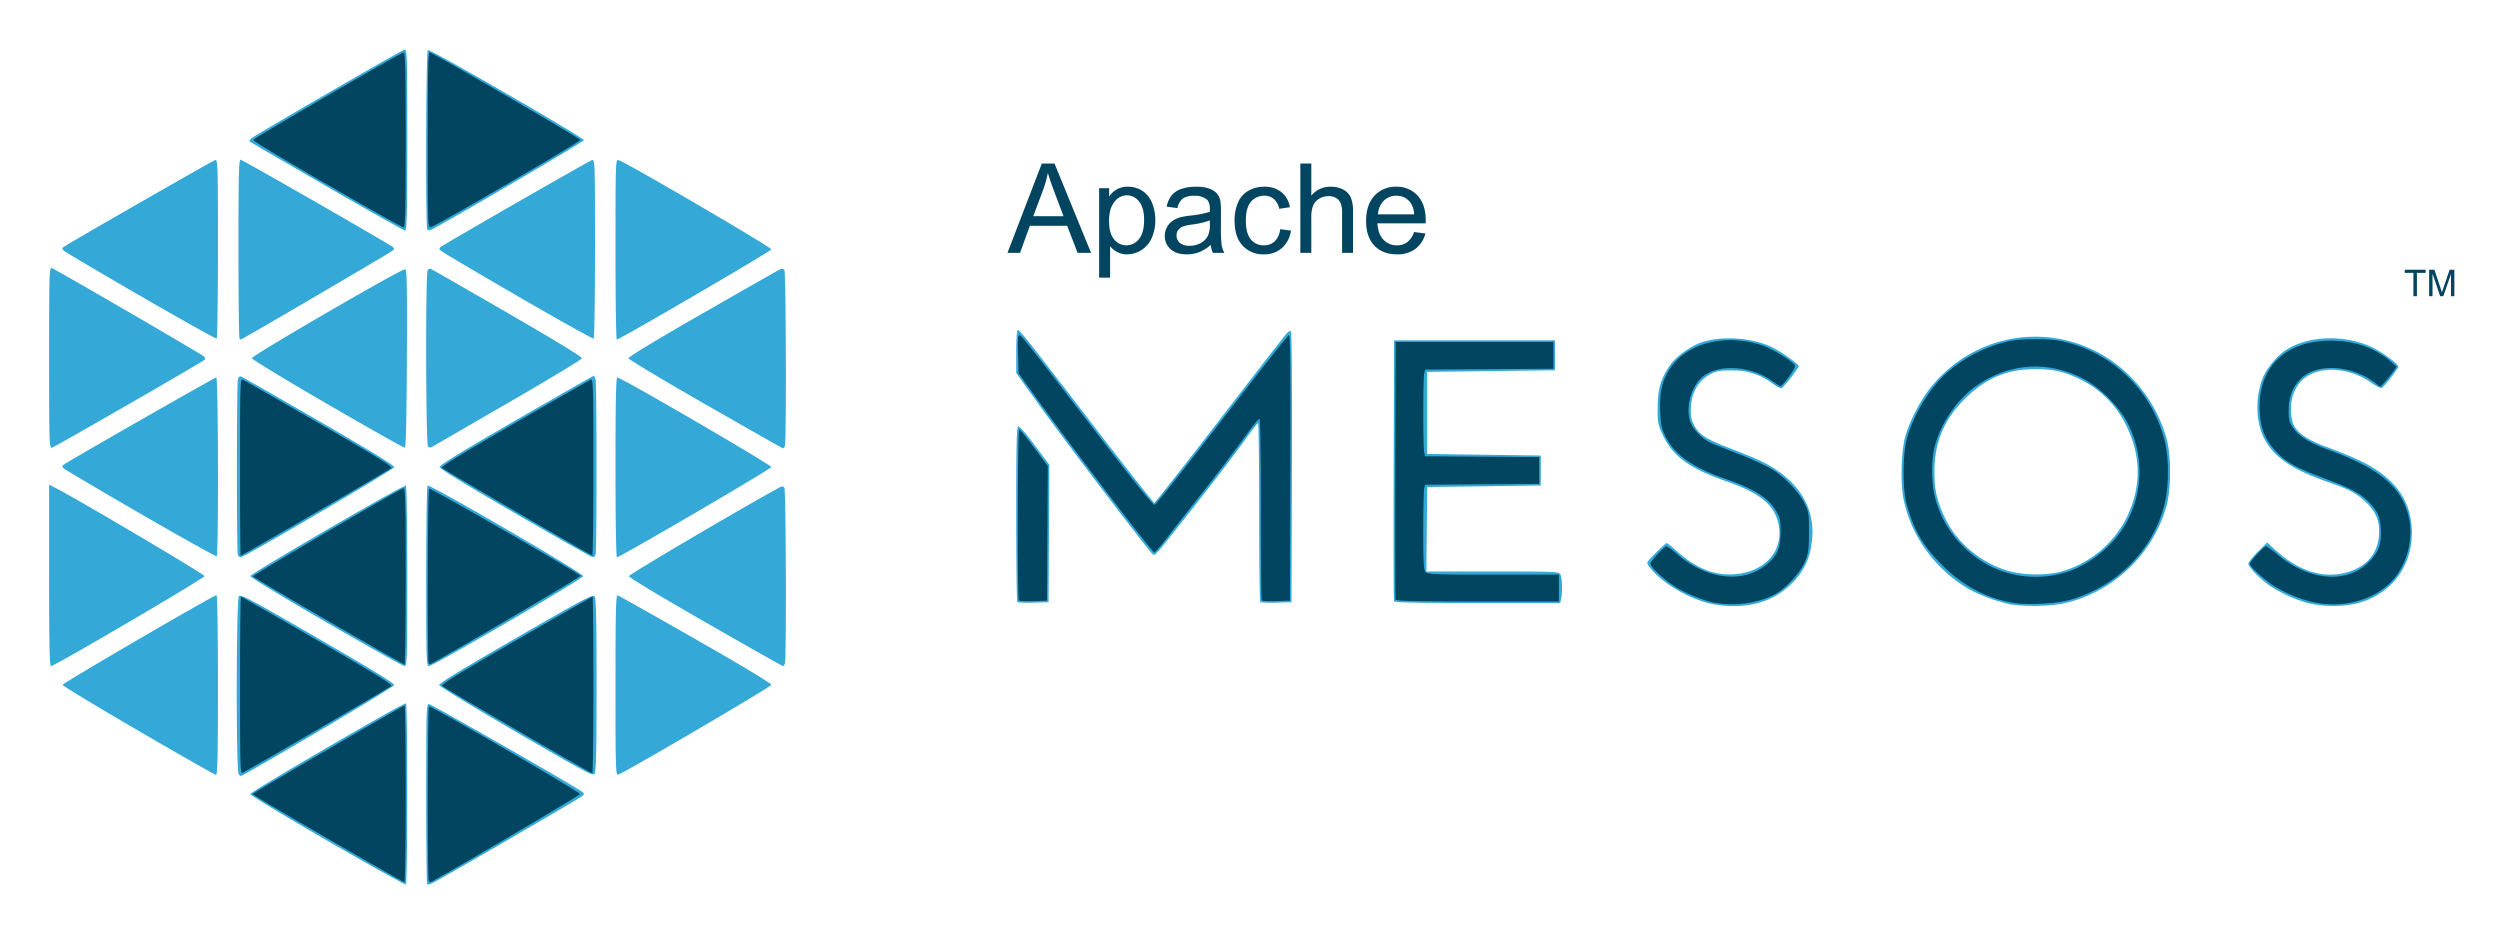
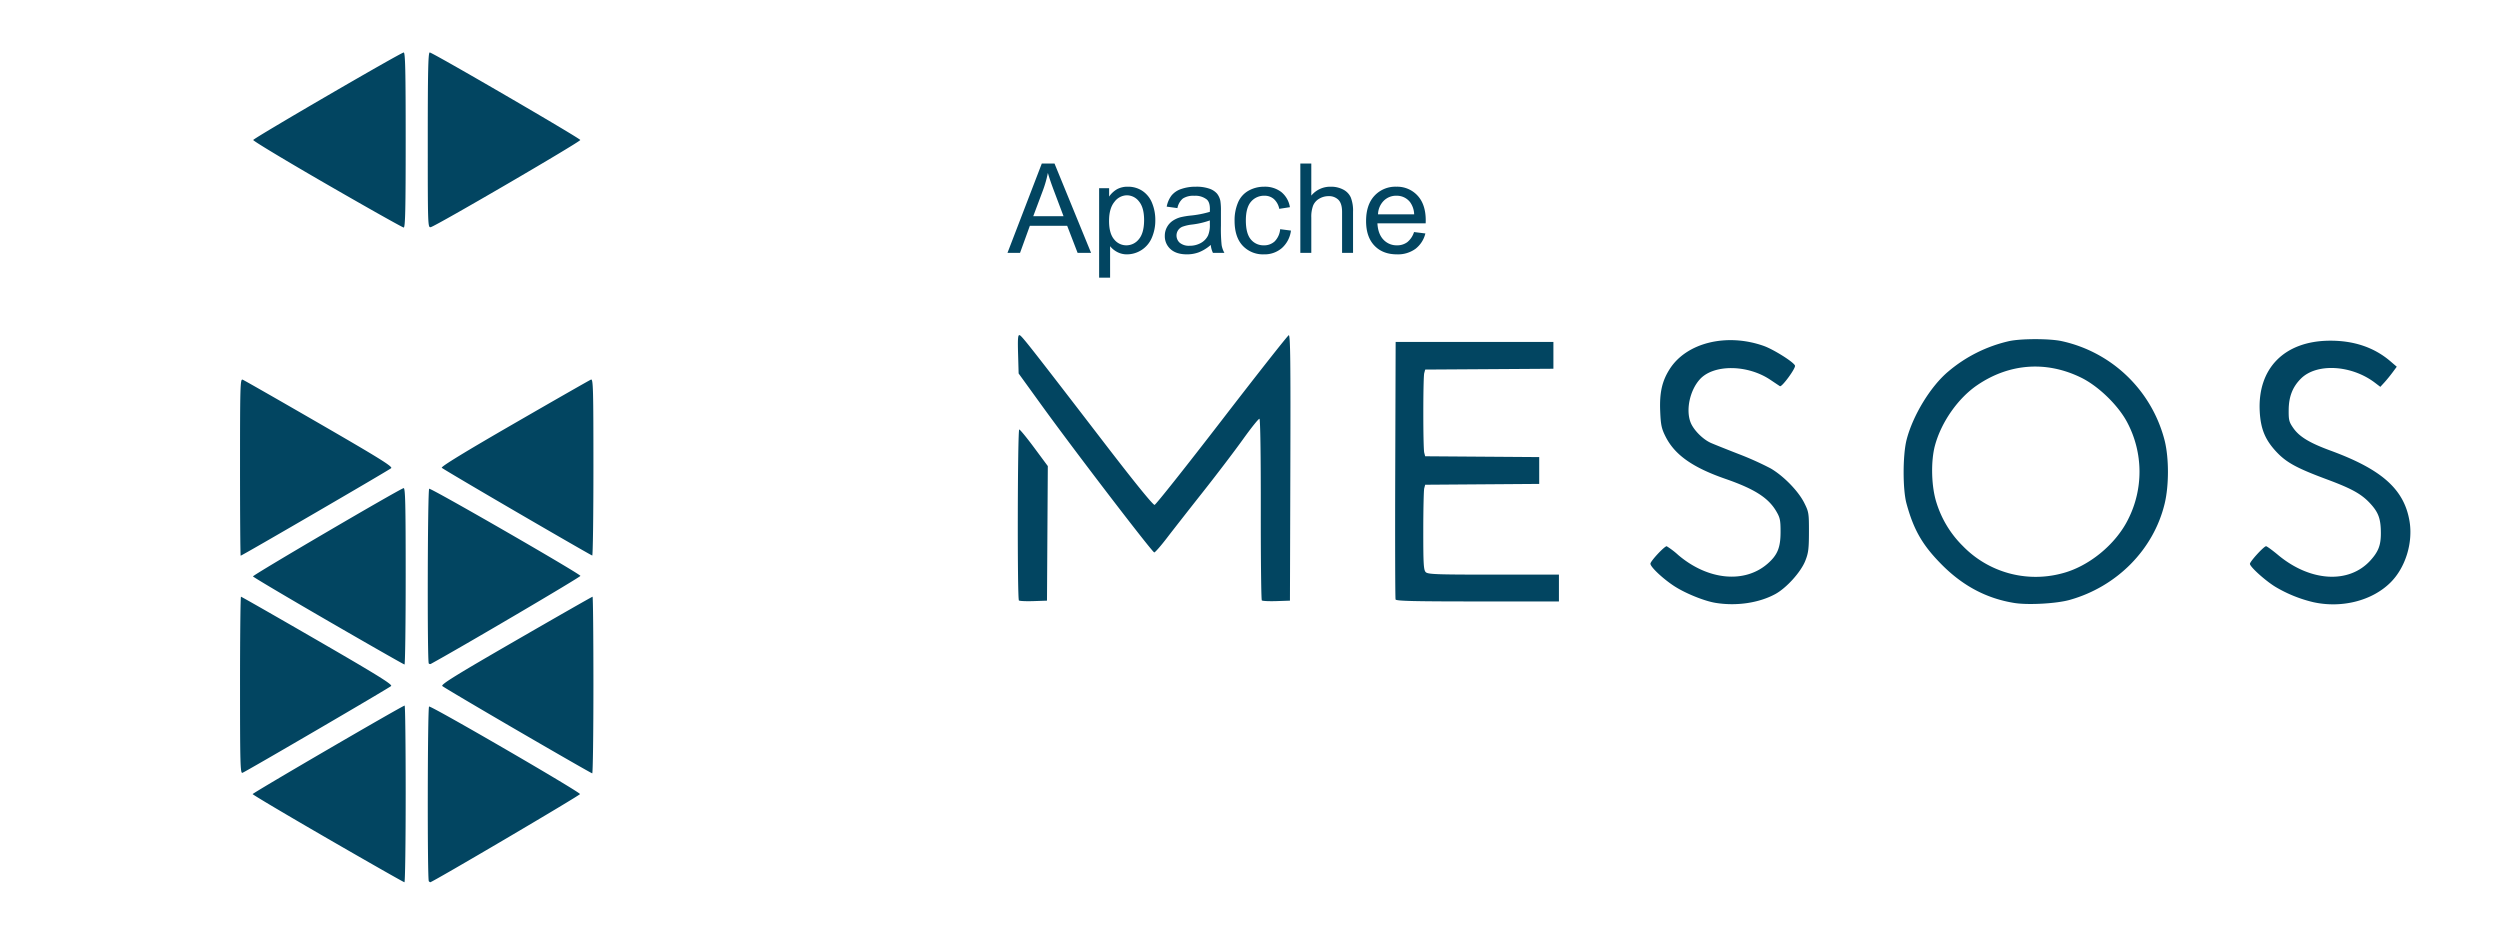
<svg xmlns="http://www.w3.org/2000/svg" role="img" viewBox="0.02 -14.98 1142.96 425.96">
  <title>Apache Mesos logo</title>
  <defs>
    <style>.cls-2{fill:#024561}.cls-3{isolation:isolate}</style>
  </defs>
  <g id="layer1">
    <g id="g826">
-       <path id="path830" fill="#34a9d8" d="M149.713 369.399c-19.396-11.207-35.266-20.807-35.266-21.334 0-1.08 70.287-42.02 71.187-41.465.781.483.744 82.31-.038 82.793-.339.21-16.486-8.788-35.883-19.994zm45.607 19.91c-.249-.248-.452-18.898-.452-41.444 0-37.646.097-40.992 1.192-40.992 1.054 0 66.328 37.343 69.892 39.984 1.245.923 1.281 1.159.321 2.09-.958.929-62.531 36.703-68.248 39.652-1.24.64-2.456.959-2.705.71zm-86.244-50.628c-1.178-2.2-1.043-79.482.142-81.052.805-1.068 4.647.972 36.075 19.156 24.213 14.009 35.111 20.687 34.972 21.43-.152.816-45.325 27.736-67.763 40.383-2.642 1.489-2.673 1.49-3.426.083zm126.914-19.03c-19.235-11.196-35.066-20.844-35.181-21.44-.145-.753 10.562-7.306 34.972-21.406 31.202-18.023 35.283-20.19 36.082-19.151.696.903.902 10.154.902 40.564 0 30.396-.206 39.667-.902 40.591-.806 1.07-4.61-.961-35.873-19.158zm-172.753-.59c-19.041-11.084-34.62-20.507-34.62-20.94 0-.754 69.114-41.015 70.41-41.015.357 0 .634 17.98.634 41.112 0 32.44-.19 41.1-.902 41.055-.495-.032-16.48-9.127-35.522-20.212zM281.42 298.25c0-34.606.16-41.211.99-41.016.545.129 16.609 9.16 35.697 20.068 22.362 12.78 34.644 20.196 34.532 20.849-.162.942-67.165 40.204-69.957 40.992-1.191.336-1.262-1.953-1.262-40.893zM22.486 248.078v-41.485l3.426 1.778c10.925 5.67 67.618 39.227 67.618 40.023 0 .956-68.444 41.106-70.143 41.147-.71.016-.901-8.744-.901-41.463zm126.582 21.35c-19.042-11.037-34.621-20.497-34.621-21.023 0-1.11 70.22-41.937 71.146-41.364.34.21.62 18.864.62 41.452 0 38.646-.074 41.068-1.262 41.036-.695-.02-16.842-9.064-35.883-20.101zm45.8-20.935c0-22.635.283-41.244.63-41.459 1.147-.708 71.136 40.009 71.136 41.385 0 1.149-68.469 41.082-70.504 41.12-1.187.022-1.262-2.404-1.262-41.046zM322.532 269.5c-20.455-11.72-34.981-20.47-34.981-21.072 0-.771 52.944-31.947 68.747-40.482 1.379-.744 1.786-.719 2.333.147.73 1.153.968 78.452.248 80.329-.241.627-.647 1.136-.902 1.13-.255-.005-16.205-9.029-35.445-20.052zm458.278-8.771a61.175 61.175 0 0 1-19.482-9.61c-4.261-3.141-8.2-7.434-8.2-8.938 0-.726 8.206-8.877 8.938-8.877a29.56 29.56 0 0 1 4.083 3.28c9.277 8.24 17.034 11.482 26.287 10.987 15.017-.803 24.026-11.659 20.302-24.466-2.293-7.89-8.72-12.86-23.187-17.93-17.32-6.07-24.698-11.45-29.418-21.452-2.145-4.546-2.297-5.385-2.255-12.448.05-8.508 1.402-13.125 5.644-19.281 2.84-4.121 9.85-9.09 15.04-10.664 9.4-2.848 22.417-1.894 31.342 2.296 4.164 1.955 12.465 7.815 12.465 8.8 0 .95-7.29 10.194-8.038 10.194a20.184 20.184 0 0 1-4.253-2.477 29.137 29.137 0 0 0-18.363-5.745c-5.303-.022-7.035.261-9.466 1.542-5.867 3.092-9.068 8.682-9.196 16.057-.065 3.735.274 5.309 1.664 7.743 2.415 4.228 5.456 6.11 17.057 10.559 5.521 2.116 11.824 4.746 14.006 5.842 16.97 8.528 24.814 21.636 22.452 37.518a29.767 29.767 0 0 1-9.057 18.087c-7.071 7.068-15.878 10.441-27.07 10.37a52.411 52.411 0 0 1-11.295-1.387zm138.45.635a76.905 76.905 0 0 1-18.896-6.88c-15.527-9.016-26.674-24.33-30.078-41.322-1.469-7.336-1.085-21.783.76-28.543 1.798-6.592 7.03-16.74 11.495-22.3 21.56-26.84 59.435-31.165 86.253-9.85a65.53 65.53 0 0 1 21.752 33.03c2.135 7.9 2.148 22.752.027 30.593-6.123 22.634-25.464 40.65-48.356 45.046a84.182 84.182 0 0 1-22.956.226zm21.982-14.73a48.153 48.153 0 0 0 31.086-25.06c6.775-14.104 6.665-28.05-.331-42.224a44.949 44.949 0 0 0-19.575-20.175c-7.95-4.136-13.413-5.462-22.224-5.392-12.78.1-22.37 4.18-31.782 13.522-9.714 9.64-13.986 19.88-14.008 33.571-.013 8.37 1.23 13.561 5.169 21.607 5.515 11.263 16.979 20.486 29.558 23.78a52.095 52.095 0 0 0 22.107.372zm114.003 14.144a65.222 65.222 0 0 1-17.492-7.94c-4.408-3.033-9.823-8.577-9.823-10.057 0-.675 1.944-3.152 4.321-5.504l4.322-4.277 2.71 2.552c11.069 10.42 22.41 14.194 33.554 11.163 8.985-2.443 14.2-8.464 14.825-17.116.445-6.147-1.295-10.537-5.905-14.896-4.536-4.29-7.55-5.906-17.283-9.263-16.824-5.804-25.256-11.642-29.556-20.463-3.58-7.345-3.799-18.24-.538-26.83 1.744-4.593 6.732-10.592 11.1-13.35 10.244-6.466 27.109-6.854 39.23-.9 4.878 2.397 11.74 7.48 11.74 8.697 0 1.04-6.437 9.33-7.587 9.77-.51.196-2.502-.776-4.427-2.16-9.77-7.019-22.815-8.147-30.43-2.63-4.052 2.935-6.602 8.43-6.602 14.227a22.865 22.865 0 0 0 .988 6.934c1.64 3.924 6.343 7.282 14.382 10.269 12.383 4.6 18.553 7.42 23.654 10.812 9.417 6.26 14.622 13.98 15.906 23.587 2.434 18.211-7.9 33.51-25.425 37.641a51.705 51.705 0 0 1-21.664-.266zm-590.119-.522c-.277-.278-.505-18.465-.505-40.416 0-33.577.16-39.91 1.002-39.91.551 0 3.962 3.957 7.58 8.794l6.58 8.793-.188 31.417-.188 31.418-6.888.204c-3.788.113-7.115-.021-7.393-.3zm111.075 0c-.278-.278-.505-18.79-.505-41.137s-.243-40.63-.54-40.629c-.298.001-3.37 3.977-6.828 8.835s-12.806 17.11-20.775 27.226c-20.499 26.023-19.393 24.756-20.67 23.696-1.872-1.554-39.873-51.501-51.313-67.444l-10.949-15.258v-9.806c0-5.714.286-9.806.686-9.806.994 0 2.911 2.416 33.776 42.555 15.405 20.033 28.295 36.424 28.645 36.424s13.802-17.093 29.892-37.985 29.881-38.67 30.645-39.507 1.659-1.252 1.988-.923.515 28.331.413 62.226l-.184 61.629-6.888.204c-3.788.113-7.115-.022-7.393-.3zm61.135-.445c-.19-.496-.26-27.517-.158-60.046l.186-59.144h73.57v13.704l-29.212.361-29.211.36v37.507l25.965.36 25.966.36v13.705l-25.966.36-25.965.361-.192 19.294-.192 19.294h30.28c29.197 0 30.305.05 31.025 1.395.81 1.512.996 8.782.292 11.407l-.435 1.623h-37.805c-29.58 0-37.88-.196-38.149-.901zM64.314 219.92c-18.806-10.881-34.65-20.24-35.209-20.8-.874-.873-.777-1.165.69-2.088 6.063-3.81 68.5-39.46 69.111-39.46.907 0 1.083 81.215.177 81.774-.317.196-15.964-8.546-34.77-19.426zm44.44 18.735c-.576-1.502-.55-78.067.027-80.223.31-1.16.8-1.53 1.613-1.22.642.245 16.676 9.42 35.631 20.391 22.87 13.237 34.395 20.295 34.26 20.98-.21 1.068-68.585 41.212-70.192 41.212a1.714 1.714 0 0 1-1.34-1.14zm126.859-18.924c-23.647-13.707-34.614-20.442-34.614-21.258 0-.816 11.052-7.579 34.981-21.404 19.24-11.115 35.187-20.212 35.438-20.215.252-.002.653.726.892 1.619.57 2.128.586 78.697.016 80.182a1.685 1.685 0 0 1-1.268 1.14c-.457 0-16.408-9.028-35.445-20.064zm45.807-21.048c0-29.512.224-41.112.796-41.112 1.764 0 70.615 40.068 70.435 40.99-.178.914-69.179 41.235-70.566 41.235-.398 0-.665-16.49-.665-41.113zM22.485 148.537c0-39.138.07-41.383 1.263-40.934 2.082.785 68.253 39.214 69.39 40.3.66.629.794 1.241.361 1.643-1.323 1.227-68.499 39.886-69.751 40.142-1.19.243-1.263-2.097-1.263-41.151zM149.79 169.81c-19.042-11.05-34.621-20.515-34.621-21.03 0-1.227 68.812-41.158 70.084-40.67.803.308.94 7.432.786 40.905-.12 26.266-.44 40.594-.907 40.709-.397.098-16.301-8.864-35.342-19.914zm45.916 19.323c-1.011-1.011-1.193-78.93-.188-80.516a1.344 1.344 0 0 1 1.365-.722c.407.148 16.184 9.194 35.06 20.103 21.426 12.382 34.256 20.205 34.146 20.82-.096.54-15.43 9.8-34.075 20.575s-34.253 19.813-34.686 20.084a1.42 1.42 0 0 1-1.623-.344zm126.827-19.244c-19.24-11.03-35.061-20.505-35.158-21.055-.112-.637 12.176-8.084 33.787-20.475 18.68-10.71 34.607-19.778 35.393-20.15 1.032-.488 1.611-.387 2.085.36.722 1.142.953 78.458.24 80.317-.241.628-.647 1.122-.902 1.099-.255-.022-16.205-9.066-35.445-20.096zm-258.22-49.504c-18.806-10.88-34.65-20.24-35.208-20.8-.874-.873-.777-1.166.69-2.092 5.65-3.567 67.521-39.012 68.579-39.288 1.224-.32 1.287 1.665 1.287 40.456 0 22.437-.26 40.954-.578 41.15-.317.196-15.964-8.545-34.77-19.426zm45.205 19.395c-.264-.264-.48-18.765-.48-41.112 0-33.628.167-40.631.973-40.631.755 0 61.081 34.554 68.892 39.461 1.45.911 1.557 1.221.712 2.066-.767.767-68.95 40.697-69.492 40.697a2.146 2.146 0 0 1-.605-.481zm127.14-19.379c-18.79-10.894-34.618-20.263-35.175-20.82-.868-.868-.77-1.163.695-2.083 6.424-4.039 67.318-38.963 68.451-39.26 1.393-.364 1.414.259 1.414 40.423 0 22.437-.274 40.963-.61 41.17s-15.984-8.535-34.774-19.43zm44.762-21.336c0-40.404.027-41.19 1.398-40.831 3.18.831 70.01 39.878 69.832 40.801-.167.874-69.341 41.226-70.671 41.226-.308 0-.56-18.538-.56-41.196zM149.483 70.3C130.28 59.193 114.4 49.935 114.19 49.727c-.209-.21.088-.837.66-1.395 1.358-1.328 68.364-40.168 70.061-40.612 1.242-.325 1.3 1.528 1.3 41.217 0 32.945-.188 41.556-.908 41.556-.5 0-16.62-9.087-35.821-20.193zm45.888 19.735c-.848-.848-.606-81.617.247-82.144.945-.584 71.377 40.095 71.377 41.225 0 .697-66.631 39.723-70 40.998a1.742 1.742 0 0 1-1.624-.079z" />
      <path id="path828" d="M149.942 368.483c-18.927-10.941-34.413-20.128-34.413-20.415 0-.521 68.59-40.473 69.487-40.473.262 0 .476 18.175.476 40.39s-.256 40.391-.569 40.391-16.054-8.952-34.981-19.893zm46.128 19.412c-.703-.703-.59-79.427.116-79.863.828-.512 69.005 39.039 69.005 40.031 0 .588-67.484 40.313-68.482 40.313a1.897 1.897 0 0 1-.639-.48zm-86.311-89.6c0-22.257.196-40.468.435-40.468.24 0 15.985 8.991 34.99 19.98 27.292 15.781 34.364 20.164 33.645 20.85-.983.937-66.155 38.988-67.973 39.685-.974.374-1.098-4.12-1.098-40.047zM236.7 319.058c-18.446-10.73-33.95-19.907-34.454-20.394-.73-.707 6.09-4.93 33.684-20.862 19.03-10.986 34.778-19.975 34.996-19.975s.395 18.176.395 40.391-.243 40.381-.54 40.37c-.298-.011-15.634-8.8-34.08-19.53zm-86.55-50.078c-18.843-10.904-34.354-20.103-34.469-20.44-.195-.579 66.825-39.85 68.863-40.352.774-.19.948 7.17.948 40.21 0 22.245-.244 40.436-.541 40.426-.298-.01-15.958-8.94-34.801-19.844zm45.9 19.362c-.73-.73-.544-79.423.19-79.877.733-.453 68.78 38.75 69.14 39.834.163.486-54.495 32.648-68.428 40.264a.836.836 0 0 1-.901-.22zm588.202-27.717c-5.035-.837-13.504-4.256-18.571-7.498-5.182-3.315-11.11-8.86-11.11-10.39 0-1.158 6.36-7.99 7.439-7.99a36.317 36.317 0 0 1 5.321 4.059c13.569 11.51 30.358 13.1 40.872 3.868 4.478-3.932 5.853-7.313 5.863-14.418.008-5.4-.228-6.533-1.979-9.511-3.613-6.146-9.941-10.182-23.153-14.768-15.168-5.264-23.309-11.034-27.524-19.51-1.775-3.57-2.12-5.233-2.373-11.474-.344-8.474.845-13.744 4.34-19.235 7.67-12.053 25.963-16.577 42.923-10.616 4.507 1.584 13.735 7.378 14.365 9.018.439 1.144-6.01 9.96-6.889 9.418-.306-.19-2.265-1.494-4.353-2.899-10.469-7.045-25.948-7.177-32.232-.275-4.562 5.01-6.496 13.887-4.286 19.674 1.32 3.457 5.567 7.77 9.285 9.431 1.272.568 6.924 2.83 12.56 5.027a141.125 141.125 0 0 1 14.787 6.637c5.916 3.445 12.64 10.344 15.357 15.756 2.062 4.11 2.163 4.735 2.149 13.327-.014 7.734-.253 9.613-1.693 13.212-2.055 5.137-8.6 12.379-13.696 15.152-7.502 4.083-17.84 5.594-27.402 4.005zm136.789.081c-12.571-1.998-23.408-7.674-33.037-17.304-8.972-8.974-13.077-16.046-16.376-28.216-1.752-6.46-1.72-22.205.06-29.124 2.854-11.099 10.95-24.38 18.971-31.121a65.36 65.36 0 0 1 28-13.992c5.562-1.165 18.238-1.165 23.801 0a62.278 62.278 0 0 1 47.272 45.752c1.933 8.062 1.91 20.329-.054 28.521-5.035 21.004-21.8 38.003-43.47 44.078-5.99 1.679-18.91 2.4-25.167 1.406zm21.419-13.474c12.28-3.033 24.797-13.203 30.512-24.792a48.151 48.151 0 0 0-.344-44.168c-4.041-7.804-13.158-16.684-21.152-20.604-15.851-7.773-32.78-6.557-47.456 3.41-8.773 5.958-16.42 16.837-19.336 27.509-2.004 7.335-1.7 18.974.688 26.326a47.785 47.785 0 0 0 12.072 19.784 46.366 46.366 0 0 0 45.016 12.535zm115.305 13.125a61.386 61.386 0 0 1-17.33-6.961c-4.567-2.734-11.784-9.22-11.784-10.592 0-1.08 6.388-8.056 7.377-8.056.379 0 2.85 1.801 5.491 4.003 14.717 12.27 32.452 13.303 42.244 2.464 3.63-4.018 4.754-6.95 4.749-12.395-.008-6.269-.987-9.224-4.32-13.012-4.183-4.751-8.519-7.226-20.384-11.637-13.627-5.065-18.402-7.655-22.915-12.427-5.21-5.509-7.298-10.47-7.751-18.42-1.13-19.826 11.205-32.399 31.933-32.546 11.076-.078 20.384 3.067 27.762 9.382l2.943 2.52-1.941 2.626c-1.068 1.445-2.759 3.515-3.758 4.6l-1.816 1.974-2.403-1.833c-10.772-8.216-26.715-9.12-33.912-1.924-3.814 3.814-5.528 8.222-5.582 14.352-.042 4.626.183 5.493 2.146 8.295 2.752 3.928 7.451 6.766 17.004 10.27 23.524 8.63 33.686 17.726 36.104 32.319 1.631 9.845-1.865 21.133-8.647 27.915-8.341 8.341-22.192 11.914-35.21 9.083zm-591.916-.82c-.771-.772-.62-78.163.154-78.163.363 0 3.45 3.765 6.86 8.367l6.2 8.367-.189 30.761-.188 30.762-6.165.207c-3.39.113-6.393-.022-6.672-.3zm111.059-.016c-.288-.288-.5-19.039-.473-41.668.031-24.488-.217-41.234-.613-41.365-.365-.122-3.75 4.092-7.522 9.364s-12.008 16.102-18.303 24.065-13.718 17.446-16.495 21.072-5.373 6.594-5.77 6.595c-.873.002-36.48-46.507-51.34-67.058l-10.67-14.757-.25-8.916c-.202-7.192-.065-8.853.712-8.595 1.018.338 4.853 5.222 39.125 49.825 13.616 17.72 21.897 27.906 22.573 27.769.588-.12 14.426-17.557 30.752-38.75s30.092-38.666 30.59-38.83c.723-.237.868 11.979.721 60.531l-.184 60.828-6.165.207c-3.39.113-6.4-.03-6.688-.317zm61.149-.43c-.19-.496-.26-27.192-.158-59.325l.187-58.422h72.126v12.261l-29.31.189-29.309.188-.433 1.615c-.564 2.104-.564 34.303 0 36.407l.433 1.614 26.064.19 26.064.188v12.262l-26.064.189-26.064.19-.433 1.613c-.238.888-.437 9.624-.442 19.414-.008 15.229.153 17.963 1.123 18.933.994.994 4.812 1.134 31.015 1.134h29.88v12.261H675.57c-29.07 0-37.243-.196-37.512-.901zm-528.298-60.484c0-37.323.092-40.432 1.19-40.01.656.25 16.42 9.258 35.033 20.015 27.256 15.753 33.656 19.73 32.889 20.444-.95.882-68.246 40.02-68.813 40.02-.165 0-.3-18.211-.3-40.469zm126.724 20.67c-18.566-10.812-34.084-19.986-34.486-20.387-.491-.492 10.329-7.114 33.196-20.317 18.659-10.773 34.42-19.778 35.027-20.01.98-.377 1.102 4.039 1.102 40.044 0 22.258-.243 40.436-.54 40.397s-15.732-8.916-34.299-19.728zM149.63 69.391c-18.732-10.807-33.96-19.975-33.84-20.371.263-.87 67.513-39.977 68.8-40.008.71-.017.901 8.453.901 40.008 0 31.545-.19 40.03-.901 40.026-.496-.002-16.228-8.847-34.96-19.655zm45.96-20.287c0-31.618.19-40.112.9-40.102 1.275.02 68.565 39.14 68.83 40.018.22.726-65.647 39.13-68.305 39.825-1.408.369-1.426-.136-1.426-39.741z" class="cls-2" />
      <g id="text836" class="cls-3">
        <g class="cls-3">
          <path d="M460.623 100.636l15.685-40.84h5.822l16.715 40.84h-6.157l-4.764-12.369h-17.077l-4.485 12.37zm11.784-16.77h13.846l-4.262-11.311q-1.95-5.154-2.898-8.47a52.042 52.042 0 0 1-2.2 7.801zm30.115 28.109V71.05h4.569v3.845a11.263 11.263 0 0 1 3.65-3.385 10.03 10.03 0 0 1 4.93-1.128 11.694 11.694 0 0 1 6.686 1.95 11.969 11.969 0 0 1 4.374 5.502 20.098 20.098 0 0 1 1.477 7.787 19.777 19.777 0 0 1-1.63 8.176 12.388 12.388 0 0 1-11.269 7.508 9.438 9.438 0 0 1-4.499-1.059 10.238 10.238 0 0 1-3.273-2.674v14.403zm4.541-25.965q0 5.712 2.313 8.442a7.089 7.089 0 0 0 5.6 2.73 7.248 7.248 0 0 0 5.724-2.828q2.382-2.827 2.382-8.761 0-5.656-2.326-8.47a7.006 7.006 0 0 0-5.558-2.813 7.222 7.222 0 0 0-5.67 2.995q-2.465 2.995-2.465 8.705zm46.497 10.977a18.674 18.674 0 0 1-5.363 3.343 15.501 15.501 0 0 1-5.53.975q-4.876 0-7.494-2.382a7.86 7.86 0 0 1-2.619-6.087 8.099 8.099 0 0 1 .989-3.97 8.186 8.186 0 0 1 2.591-2.884 12.181 12.181 0 0 1 3.608-1.643 35.829 35.829 0 0 1 4.457-.752 45.812 45.812 0 0 0 8.943-1.728q.027-1.03.027-1.309 0-3.064-1.42-4.318a8.397 8.397 0 0 0-5.711-1.7 8.857 8.857 0 0 0-5.224 1.24 7.574 7.574 0 0 0-2.493 4.388l-4.903-.668a12.152 12.152 0 0 1 2.2-5.085 9.646 9.646 0 0 1 4.43-2.98 19.758 19.758 0 0 1 6.714-1.045 17.773 17.773 0 0 1 6.157.891 8.12 8.12 0 0 1 3.482 2.243 7.897 7.897 0 0 1 1.56 3.413 28.26 28.26 0 0 1 .25 4.624v6.686a71.02 71.02 0 0 0 .321 8.845 11.153 11.153 0 0 0 1.268 3.552h-5.237a10.628 10.628 0 0 1-1.003-3.65zm-.418-11.2a36.777 36.777 0 0 1-8.19 1.895 18.941 18.941 0 0 0-4.374 1.003 4.359 4.359 0 0 0-1.978 1.63 4.433 4.433 0 0 0 .821 5.725 6.532 6.532 0 0 0 4.444 1.337 10.34 10.34 0 0 0 5.154-1.268 7.806 7.806 0 0 0 3.315-3.468 12.111 12.111 0 0 0 .808-5.015zM585.29 89.8l4.932.64a12.79 12.79 0 0 1-4.138 7.981 12.049 12.049 0 0 1-8.176 2.884 12.703 12.703 0 0 1-9.764-3.97q-3.692-3.97-3.692-11.38a20.596 20.596 0 0 1 1.588-8.386 11.073 11.073 0 0 1 4.833-5.39 14.335 14.335 0 0 1 7.062-1.797 12.277 12.277 0 0 1 7.884 2.437 11.182 11.182 0 0 1 3.929 6.923l-4.876.753a8.096 8.096 0 0 0-2.465-4.486 6.382 6.382 0 0 0-4.276-1.504 7.782 7.782 0 0 0-6.157 2.716q-2.368 2.716-2.368 8.594 0 5.962 2.285 8.664a7.432 7.432 0 0 0 5.962 2.703 7.027 7.027 0 0 0 4.93-1.81 8.985 8.985 0 0 0 2.507-5.573zm9.22 10.836v-40.84h5.015v14.653a11.205 11.205 0 0 1 8.86-4.067 11.943 11.943 0 0 1 5.71 1.295 7.606 7.606 0 0 1 3.47 3.58 16.508 16.508 0 0 1 1.044 6.63v18.75h-5.014v-18.75q0-3.76-1.63-5.474a6.063 6.063 0 0 0-4.611-1.713 8.133 8.133 0 0 0-4.193 1.156 6.532 6.532 0 0 0-2.8 3.134 14.405 14.405 0 0 0-.836 5.46v16.186zm51.986-9.528l5.182.642a12.643 12.643 0 0 1-4.541 7.047 13.65 13.65 0 0 1-8.469 2.508q-6.492 0-10.294-3.998-3.803-3.997-3.803-11.213 0-7.466 3.845-11.59a13.012 13.012 0 0 1 9.973-4.122 12.65 12.65 0 0 1 9.695 4.04q3.76 4.039 3.76 11.366 0 .446-.028 1.337h-22.063q.278 4.875 2.758 7.466a8.209 8.209 0 0 0 6.184 2.59 7.668 7.668 0 0 0 4.708-1.448 9.618 9.618 0 0 0 3.093-4.625zm-16.465-8.107h16.52a10.02 10.02 0 0 0-1.894-5.599 7.686 7.686 0 0 0-6.213-2.897 7.968 7.968 0 0 0-5.808 2.312A9.153 9.153 0 0 0 630.03 83z" class="cls-2" />
        </g>
      </g>
      <g id="text840" class="cls-3">
        <g class="cls-3">
-           <path d="M1103.393 120.427v-10.66h-3.983v-1.428h9.581v1.427h-3.999v10.661zm7.19 0V108.34h2.408l2.862 8.56q.395 1.195.577 1.788.205-.66.642-1.937l2.895-8.41h2.152v12.087h-1.542V110.31l-3.513 10.117h-1.443l-3.496-10.29v10.29z" class="cls-2" />
-         </g>
+           </g>
      </g>
    </g>
  </g>
</svg>